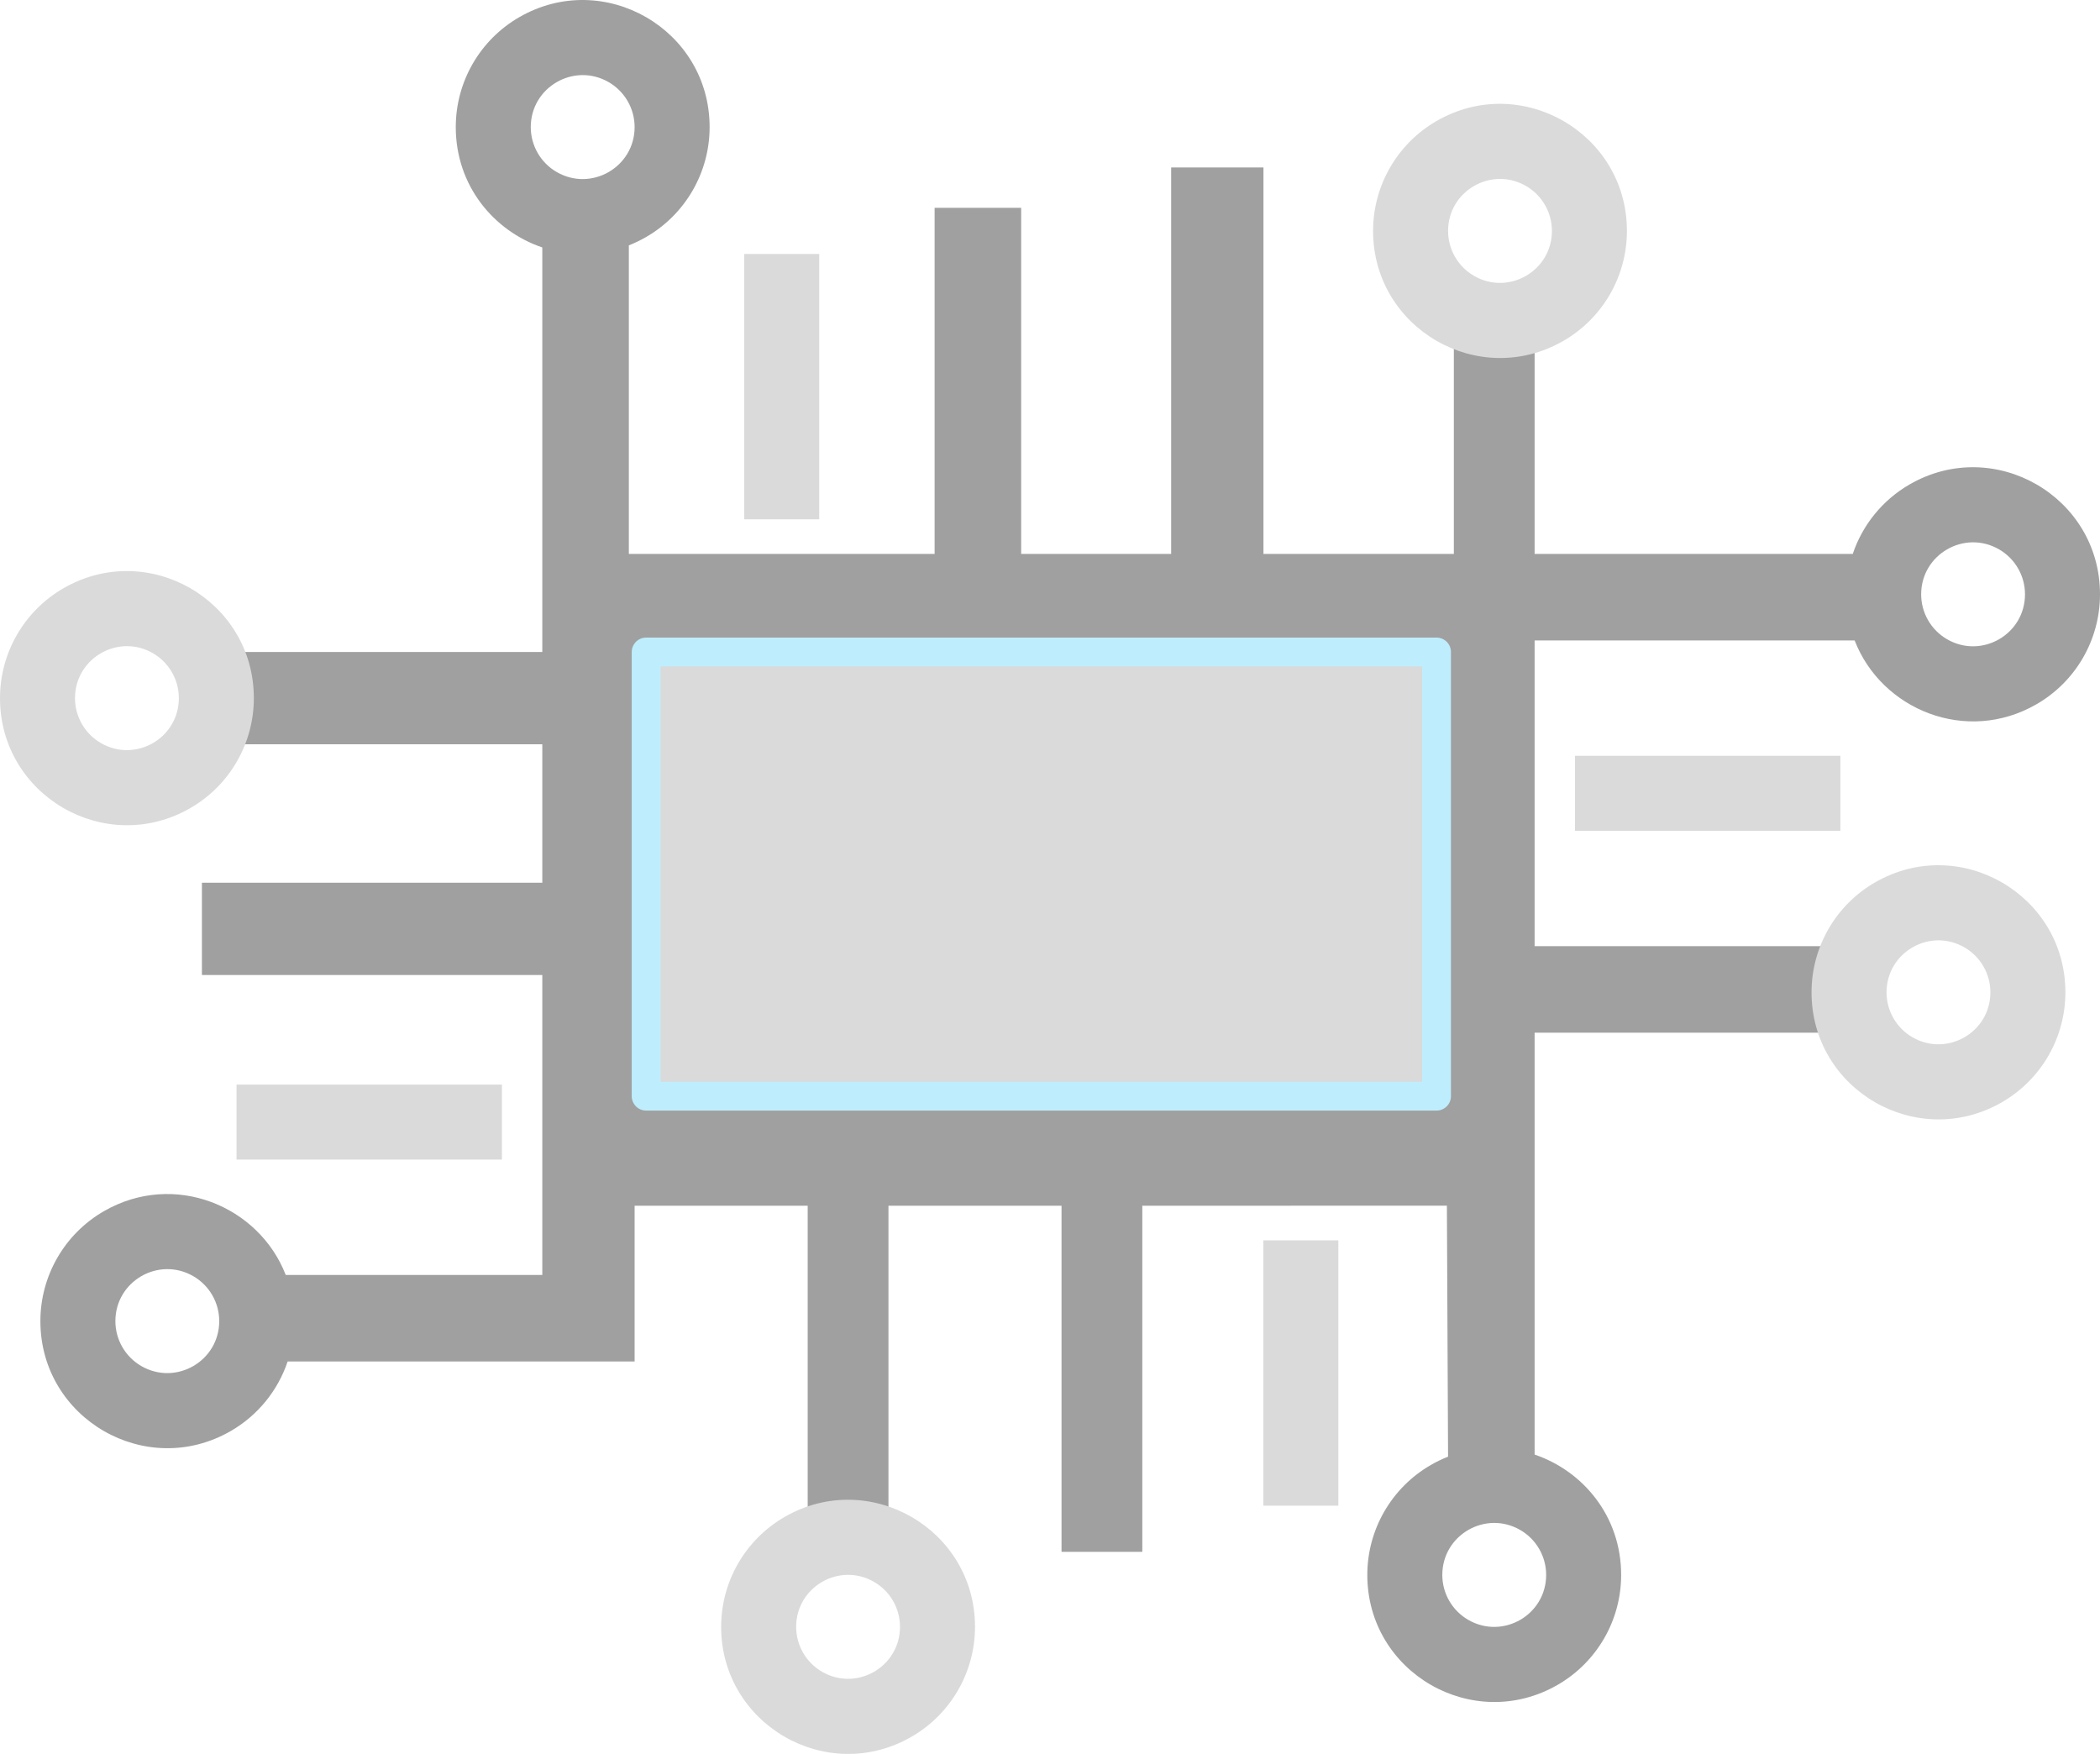
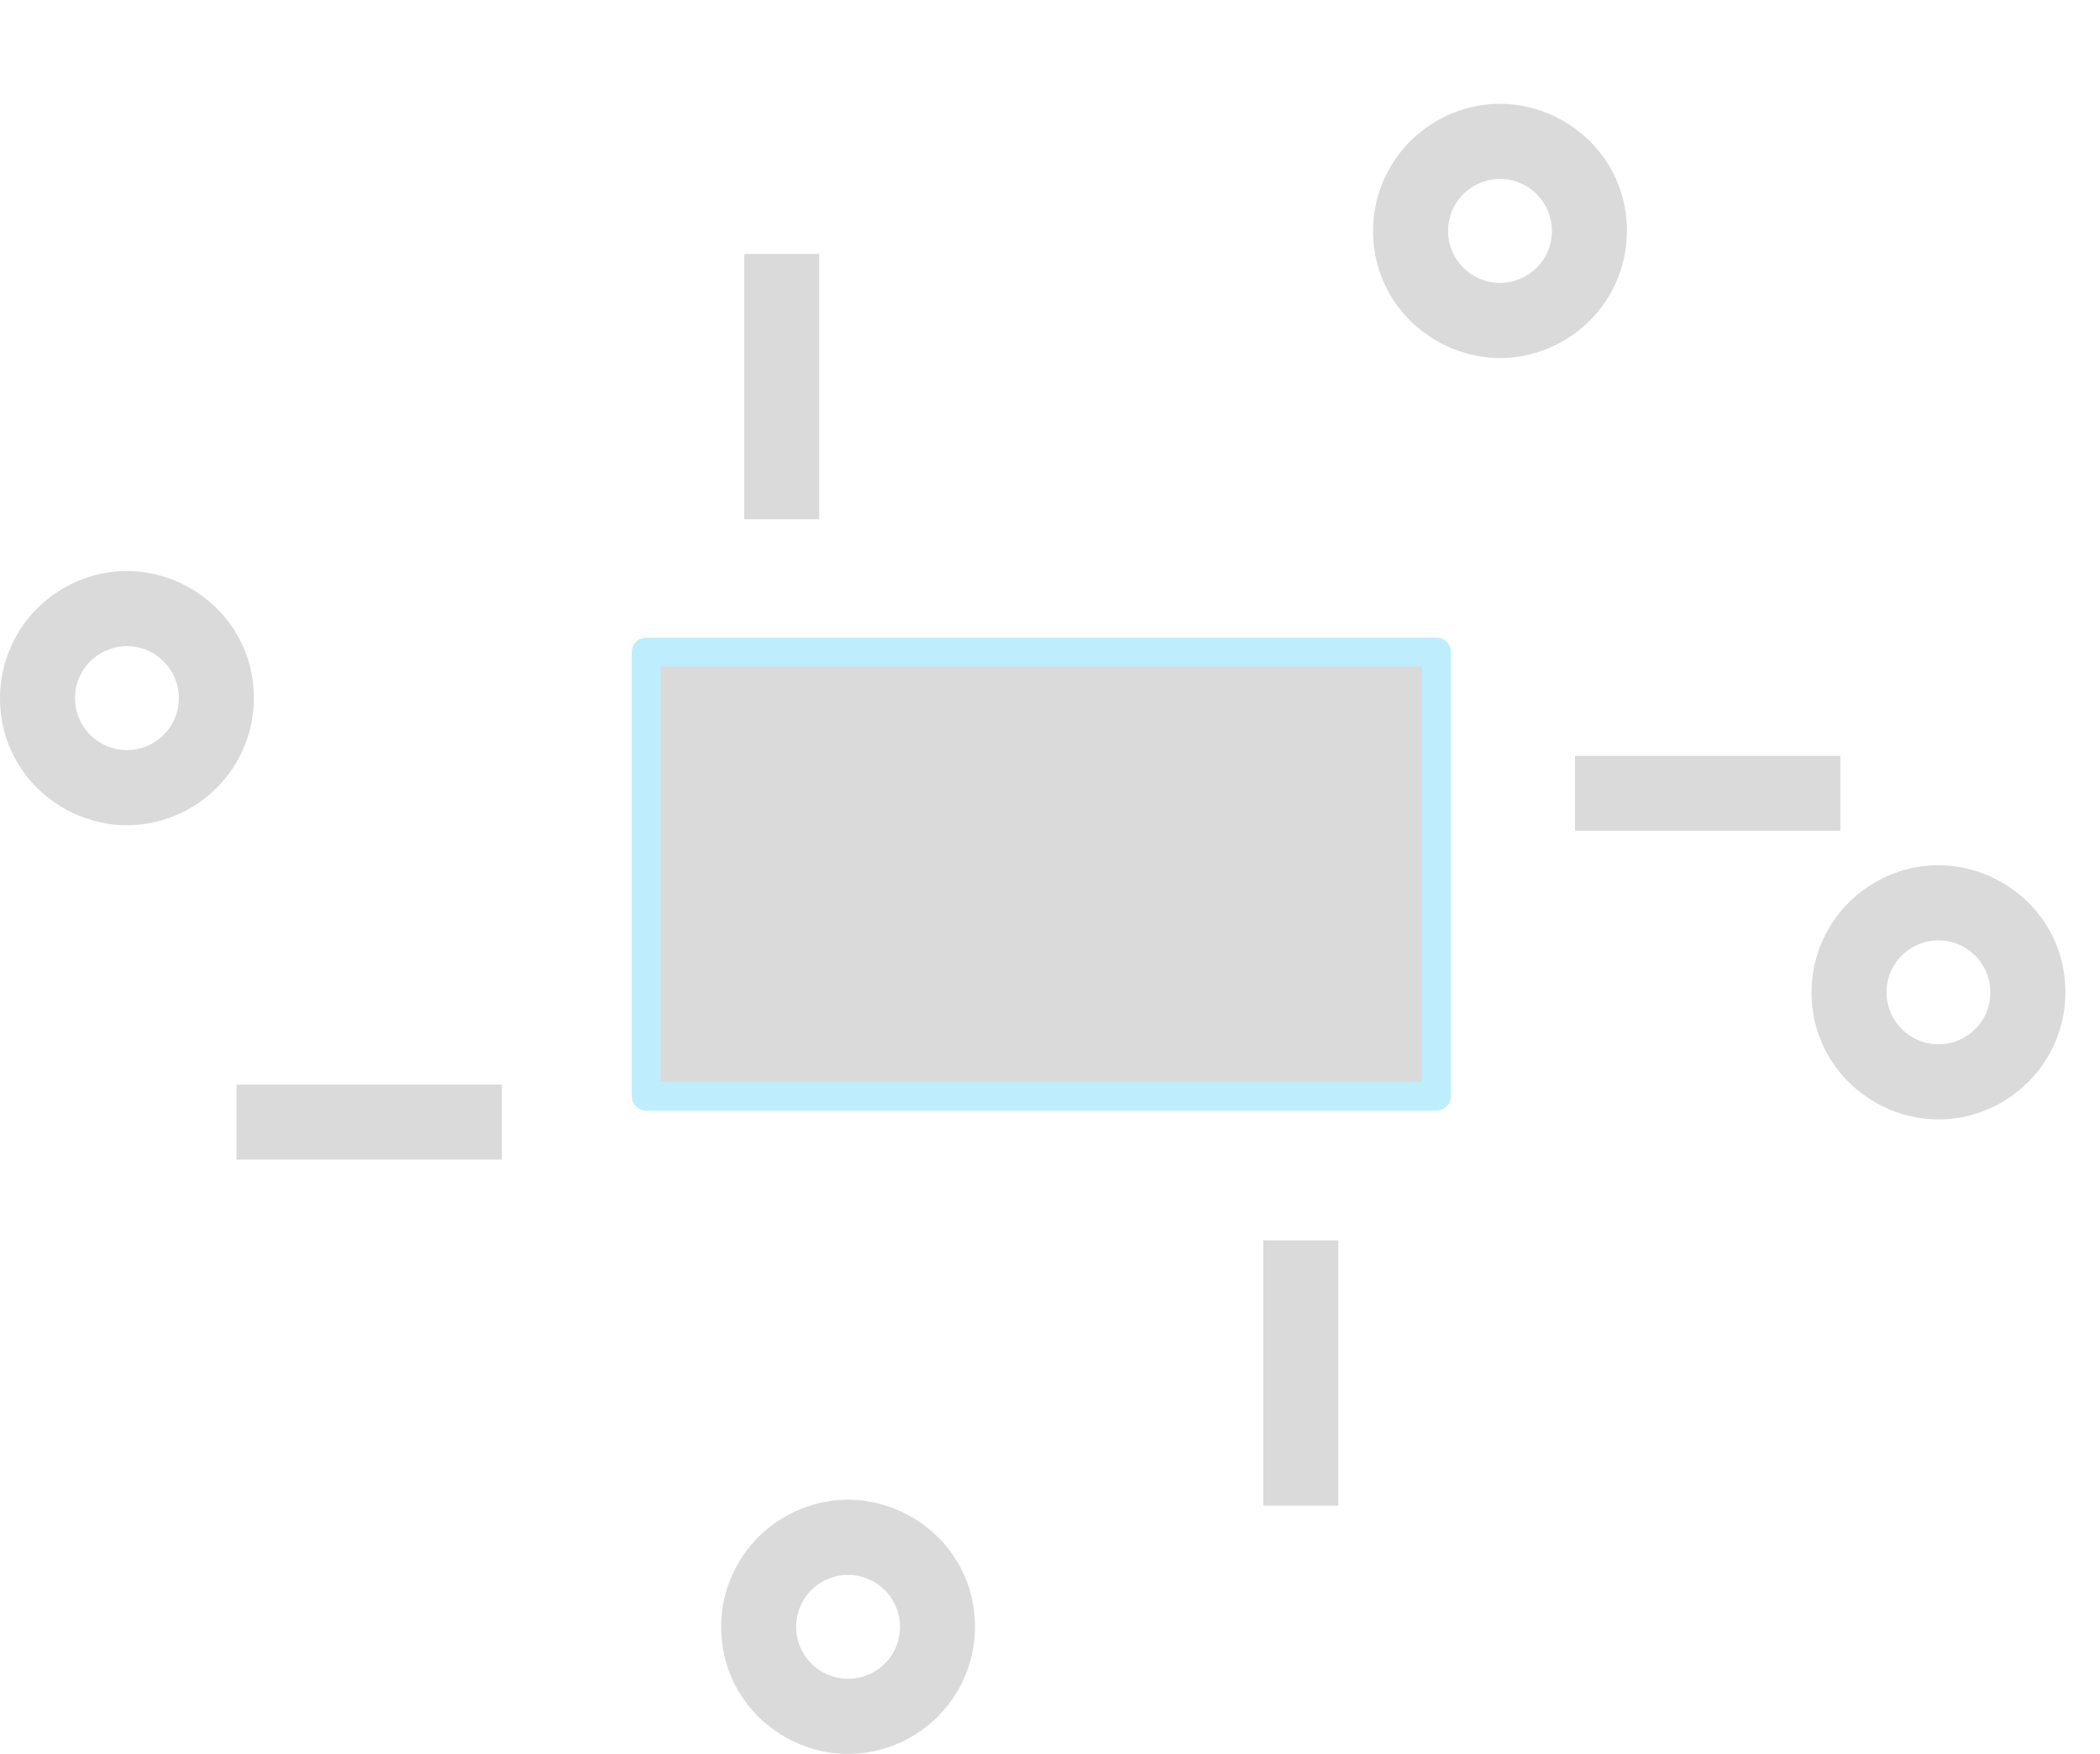
<svg xmlns="http://www.w3.org/2000/svg" viewBox="0 0 364 304">
-   <path d="M 331 83.962 C 345.667 75.496 364 86.078 364 103.011 C 364 110.869 359.807 118.131 353 122.059 C 340.818 129.091 326.108 122.983 321.472 111.009 L 266 111.009 L 266 163.997 L 317.8 163.997 L 318 178.994 L 266 178.994 L 266 252.113 C 274.425 254.971 281 262.834 281 272.974 C 281 280.832 276.807 288.094 270 292.022 C 255.333 300.487 237 289.907 237 272.974 C 237 265.116 241.193 257.854 248 253.925 C 248.985 253.356 249.986 252.874 250.998 252.473 L 250.796 208.972 L 198 208.987 L 198 268.975 L 184 268.975 L 184 208.987 L 154 208.987 L 154 261.977 L 140 261.977 L 140 208.987 L 110 208.987 L 110 235.982 L 49.857 235.982 C 48.175 240.991 44.714 245.311 40 248.032 C 25.333 256.498 7 245.916 7 228.983 C 7 221.125 11.193 213.863 18 209.934 C 30.182 202.904 44.893 209.011 49.528 220.985 L 94 220.985 L 94 168.997 L 35 168.997 L 35 153 L 94 153 L 94 129.005 L 42 129.005 L 41 113.009 L 94 113.009 L 94 42.889 C 85.575 40.032 79 32.168 79 22.028 C 79 14.17 83.193 6.909 90 2.98 C 104.667 -5.486 123 5.096 123 22.028 C 123 29.886 118.807 37.148 112 41.077 C 111.014 41.646 110.012 42.129 109 42.53 L 109 96.012 L 162 96.012 L 162 36.025 L 177 36.025 L 177 96.012 L 203 96.012 L 203 29.026 L 219 29.026 L 219 96.012 L 252 96.012 L 252 59.02 L 266 59.02 L 266 96.012 L 321.143 96.012 C 322.825 91.003 326.286 86.683 331 83.962 Z M 337.5 110.803 C 343.5 114.266 351 109.938 351 103.011 C 351 99.796 349.285 96.825 346.5 95.218 C 340.5 91.755 333 96.084 333 103.011 C 333 106.225 334.715 109.196 337.5 110.803 Z M 96.5 29.82 C 102.5 33.283 110 28.954 110 22.028 C 110 18.814 108.285 15.842 105.5 14.236 C 99.5 10.772 92 15.102 92 22.028 C 92 25.243 93.715 28.214 96.5 29.82 Z M 24.5 236.776 C 30.5 240.239 38 235.91 38 228.983 C 38 225.769 36.285 222.798 33.5 221.192 C 27.5 217.728 20 222.056 20 228.983 C 20 232.198 21.715 235.169 24.5 236.776 Z M 254.5 280.766 C 260.5 284.229 268 279.901 268 272.974 C 268 269.759 266.285 266.788 263.5 265.181 C 257.5 261.718 250 266.047 250 272.974 C 250 276.188 251.715 279.159 254.5 280.766 Z" style="fill: rgb(160, 160, 160); pointer-events: none;" />
  <path style="fill: rgb(218, 218, 218); pointer-events: none;" d="M 142 44.024 L 142 90.013 L 129 90.013 L 129 44.024 L 142 44.024 Z M 231.98 214.986 L 231.98 260.976 L 218.98 260.976 L 218.98 214.986 L 231.98 214.986 Z M 41 187.992 L 87 187.992 L 87 200.989 L 41 200.989 L 41 187.992 Z M 273 131.005 L 319 131.005 L 319 144.002 L 273 144.002 L 273 131.005 Z M 11 101.958 C 25.667 93.493 44 104.074 44 121.007 C 44 128.865 39.807 136.127 33 140.056 C 18.333 148.52 0 137.939 0 121.007 C 0 113.148 4.193 105.887 11 101.958 Z M 17.5 128.799 C 23.5 132.262 31 127.933 31 121.007 C 31 117.792 29.285 114.821 26.5 113.214 C 20.5 109.751 13 114.08 13 121.007 C 13 124.221 14.715 127.192 17.5 128.799 Z M 136 262.923 C 150.667 254.458 169 265.04 169 281.971 C 169 289.83 164.807 297.091 158 301.021 C 143.333 309.486 125 298.904 125 281.971 C 125 274.114 129.193 266.852 136 262.923 Z M 142.5 289.764 C 148.5 293.227 156 288.898 156 281.971 C 156 278.758 154.285 275.786 151.5 274.18 C 145.5 270.716 138 275.046 138 281.971 C 138 285.186 139.715 288.158 142.5 289.764 Z M 325 152.947 C 339.667 144.481 358 155.063 358 171.996 C 358 179.854 353.807 187.115 347 191.044 C 332.333 199.51 314 188.928 314 171.996 C 314 164.138 318.193 156.876 325 152.947 Z M 331.5 179.788 C 337.5 183.252 345 178.922 345 171.996 C 345 168.781 343.285 165.81 340.5 164.203 C 334.5 160.74 327 165.069 327 171.996 C 327 175.21 328.715 178.181 331.5 179.788 Z M 249 20.975 C 263.667 12.51 282 23.092 282 40.025 C 282 47.882 277.807 55.144 271 59.073 C 256.333 67.538 238 56.956 238 40.025 C 238 32.166 242.193 24.905 249 20.975 Z M 255.5 47.816 C 261.5 51.28 269 46.95 269 40.025 C 269 36.81 267.285 33.838 264.5 32.232 C 258.5 28.769 251 33.098 251 40.025 C 251 43.238 252.715 46.21 255.5 47.816 Z" />
  <rect x="112" y="113.009" width="137" height="76.983" style="fill: rgb(218, 218, 218); stroke-width: 5px; stroke-linejoin: round; stroke: rgb(190, 238, 253); pointer-events: none;" />
</svg>